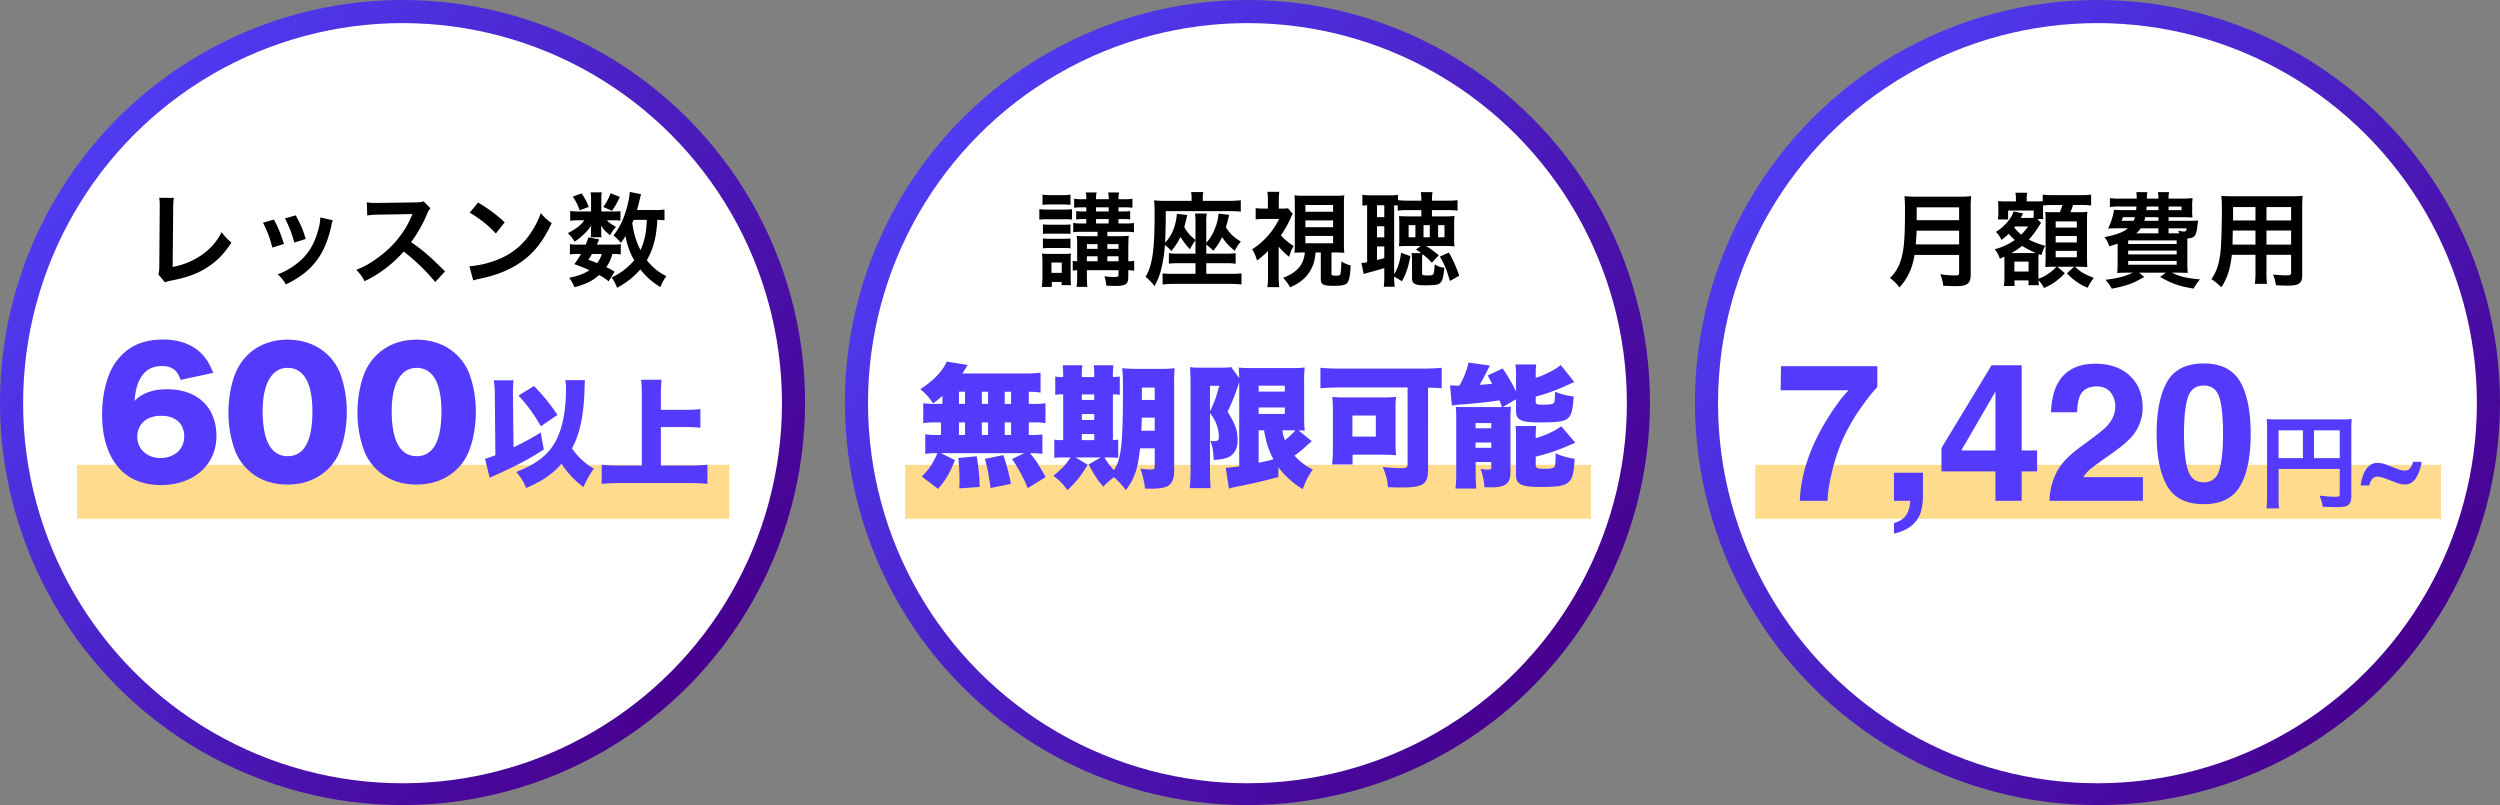
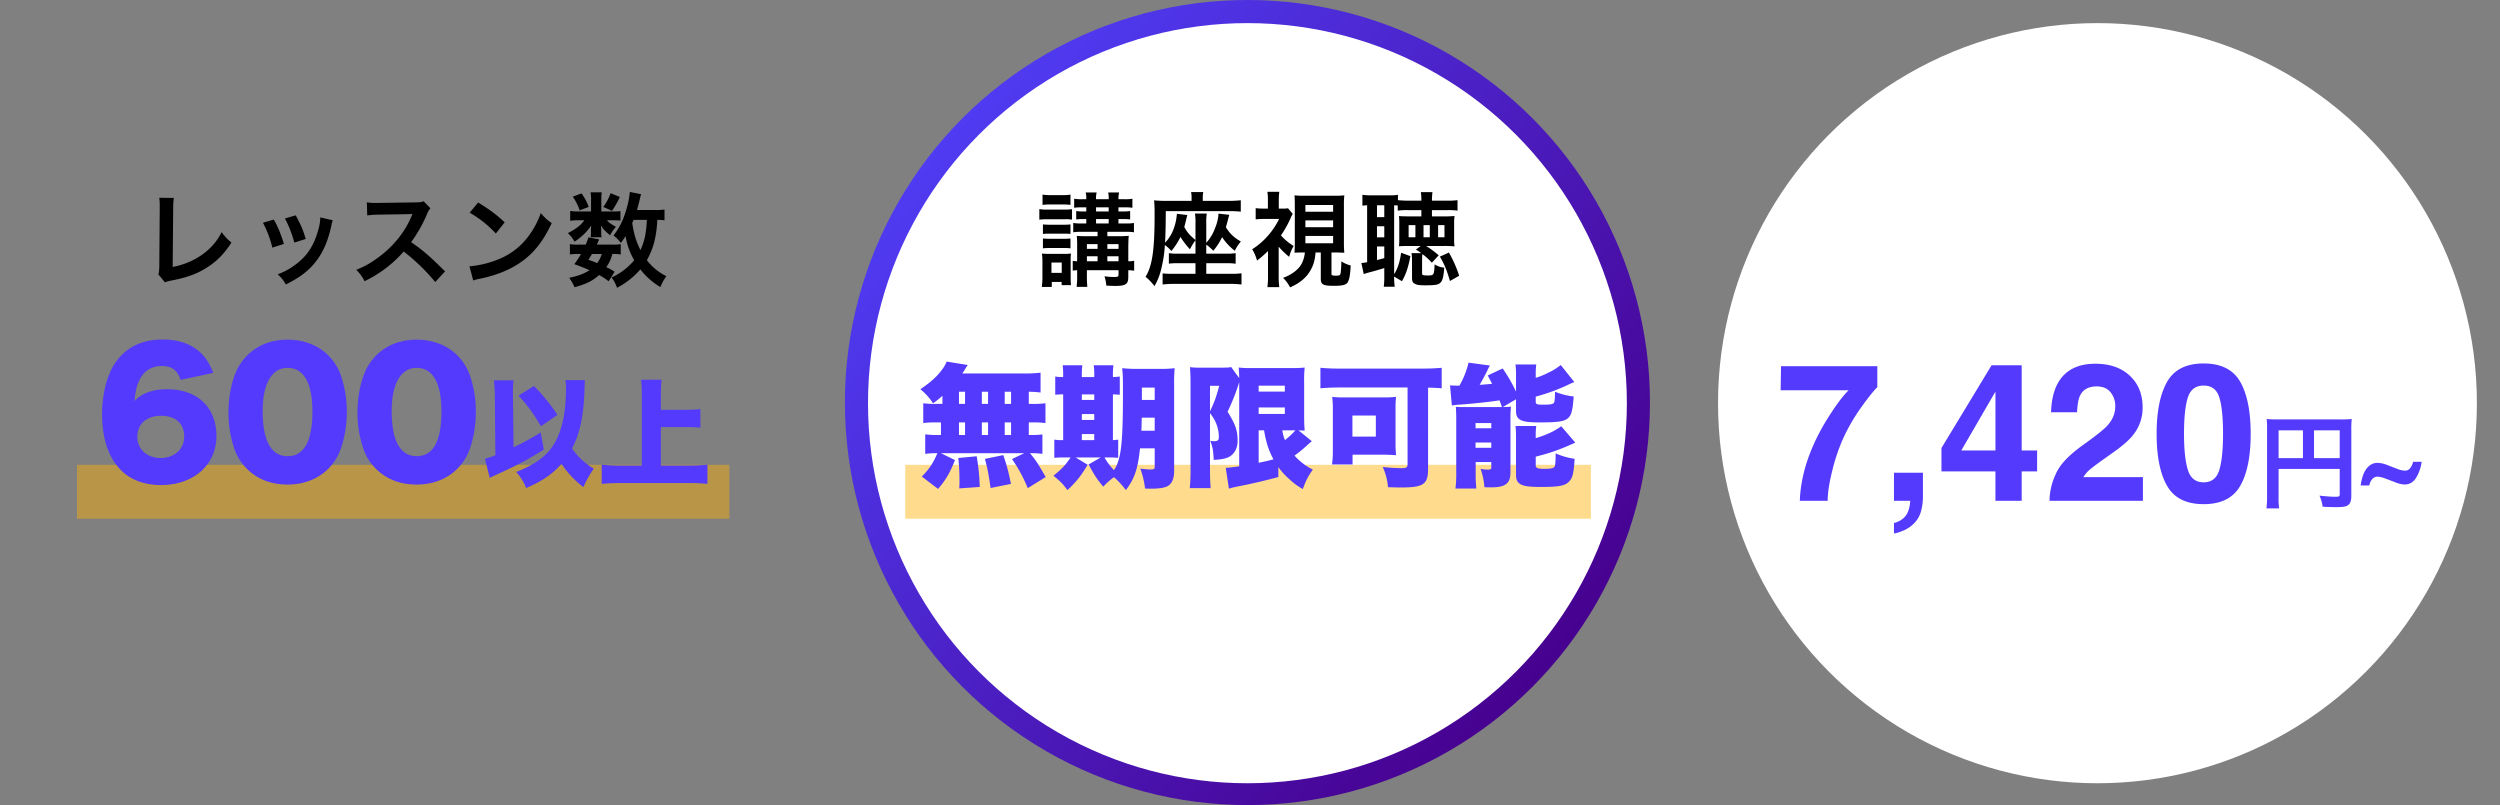
<svg xmlns="http://www.w3.org/2000/svg" width="1947" height="627" viewBox="0 0 1947 627">
  <rect x="0" y="0" width="1947" height="627" fill="#808080" stroke="none" />
  <defs>
    <linearGradient id="linear-gradient" x1="0.104" y1="0.197" x2="0.866" y2="0.858" gradientUnits="objectBoundingBox">
      <stop offset="0" stop-color="#4f3bf2" />
      <stop offset="1" stop-color="#47008e" />
    </linearGradient>
  </defs>
  <g id="グループ_18737" data-name="グループ 18737" transform="translate(-201 -207)">
    <g id="グループ_18735" data-name="グループ 18735" transform="translate(-143 -634)">
-       <circle id="楕円形_454" data-name="楕円形 454" cx="313.5" cy="313.5" r="313.5" transform="translate(1664 841)" fill="url(#linear-gradient)" />
      <ellipse id="楕円形_456" data-name="楕円形 456" cx="295.5" cy="296" rx="295.5" ry="296" transform="translate(1682 859)" fill="#fff" />
-       <rect id="長方形_4977" data-name="長方形 4977" width="534" height="42" transform="translate(1711 1203)" fill="#ffb100" opacity="0.448" />
-       <path id="パス_32908" data-name="パス 32908" d="M-108.24-18.48V-4.64c0,1.76-.56,2.16-2.96,2.16a80.89,80.89,0,0,1-11.76-.96,28.944,28.944,0,0,1,2.32,8.96c4.08.24,6.72.32,9.28.32,5.28,0,7.52-.4,9.28-1.6,2-1.28,2.88-3.6,2.88-7.6V-55.2a60.344,60.344,0,0,1,.4-9.04,72.108,72.108,0,0,1-9.28.4h-33.36a80.716,80.716,0,0,1-9.36-.4,112.738,112.738,0,0,1,.4,12.08c0,20.8-.8,30.16-3.2,37.6A30.289,30.289,0,0,1-162.16-.48a30.947,30.947,0,0,1,7.44,7.36,44.86,44.86,0,0,0,9.44-15.84,59.292,59.292,0,0,0,2.32-9.52ZM-142-26.64c.48-6.48.64-8.24.64-10.72h33.12v10.72Zm.72-18.88v-10h33.04v10Zm91.12-1.92a25.391,25.391,0,0,1-3.68.16h-6.4c.72-1.28.72-1.28,1.2-2.24l.64-1.28-7.44-1.52C-67.36-46.96-73.2-40.24-79.6-36.4a17.59,17.59,0,0,1,4.24,6.24,38.143,38.143,0,0,0,5.76-4.8,42.987,42.987,0,0,0,4.72,4.88,47.974,47.974,0,0,1-15.68,7.2,19.076,19.076,0,0,1,4,7.36c1.68-.72,2.16-.96,3.52-1.6.08,1.2.08,1.84.08,2.96V-1.68a64.064,64.064,0,0,1-.4,7.44h8.24V1.36h10.96V5.12h8c-.08-1.04-.16-2.24-.24-3.84a25.284,25.284,0,0,1,4.24,6A44.242,44.242,0,0,0-25.92-4.24l-5.84-5.04h13.12l-5.6,5.12A44.069,44.069,0,0,0-8.08,7.12,31.771,31.771,0,0,1-3.28-.56c-8-3.2-10.08-4.4-14.72-8.72h2.72c1.92,0,4.16.08,6.88.24-.16-2.88-.24-4.8-.24-8.24v-27.6c0-3.04.08-4.88.24-7.12a55.134,55.134,0,0,1-7.84.24h-5.28a59.211,59.211,0,0,0,2-5.6h5.68a61.95,61.95,0,0,1,8.4.4v-8.48a59.392,59.392,0,0,1-8.4.4H-34.72a55.791,55.791,0,0,1-8.4-.4v5.12c-1.2.08-2.64.16-5.92.16H-55.6v-1.6a21.17,21.17,0,0,1,.4-5.12h-9.2a23.376,23.376,0,0,1,.4,5.04v1.68h-7.52a51.385,51.385,0,0,1-6.4-.24c.16,2,.24,3.92.24,5.36v3.84A38.233,38.233,0,0,1-78-46.08h7.92v-6.96h19.92Zm2.88,1.04h4.64a36.318,36.318,0,0,1-.24-5.36v-5.2a69.532,69.532,0,0,1,8.16-.4h6.96c-.56,1.76-.88,2.8-2,5.6H-34.4a63.58,63.58,0,0,1-6.72-.16c.24,3.92.24,3.92.24,7.52v28c0,1.84-.08,5.44-.24,7.36q4.2-.24,6.24-.24h2.4a29.5,29.5,0,0,1-6.24,5.44A28.307,28.307,0,0,1-46.48.08V-13.6c0-3.04,0-3.04.16-5.52l2.32.72a26,26,0,0,1,2.8-7.2,61.608,61.608,0,0,1-12.72-4.8,67.819,67.819,0,0,0,8.24-11.2c.4-.56.48-.64.96-1.28l.32-.4Zm-7.2,5.76a53.466,53.466,0,0,1-5.36,6.4,32.1,32.1,0,0,1-5.44-5.52,3.488,3.488,0,0,0,.72-.88ZM-67.52-19.92a50.3,50.3,0,0,0,8.32-5.6A73.071,73.071,0,0,0-48.56-20c-.96.08-1.44.08-3.12.08Zm2.32,6.64h11.04v7.76H-65.2Zm32.16-31.28h16.48v4.8H-33.04Zm0,11.36h16.48v5.04H-33.04Zm0,11.6h16.48v4.96H-33.04ZM54.88-45.04v-2.8h10.8c2.88,0,5.28.08,7.84.24a37.331,37.331,0,0,1-.24-5.68v-3.2a41.032,41.032,0,0,1,.32-6.24,72.887,72.887,0,0,1-7.84.4H54.88a23.375,23.375,0,0,1,.4-5.04H46.56a22.069,22.069,0,0,1,.4,5.04H38a41.354,41.354,0,0,1,.32-5.04H29.76a30.764,30.764,0,0,1,.32,5.04H16.88a47.253,47.253,0,0,1-7.68-.4v6.96a45.472,45.472,0,0,1,7.68-.4H29.84c0,.88-.08.88-.24,2.8H19.12c-3.2,0-5.12-.08-6.72-.24A49.024,49.024,0,0,1,7.76-39.04c2.24-.08,4.96-.16,6.64-.16h8.88c-4.24,3.28-8.16,4.72-18.32,6.88a19.354,19.354,0,0,1,3.2,5.68L8.8-25.2c3.12-.96,4.24-1.28,6.4-2.08V-12.4c0,3.44-.16,6.56-.32,8,1.84-.16,5.04-.24,8.48-.24h3.76C20.8-1.68,15.36-.24,5.76.88a32.361,32.361,0,0,1,4.88,6.96c11.6-2.24,16.64-4.08,25.28-9.2l-4-3.28h20.8l-4.4,3.28C57.44,3.92,63.04,5.92,74.4,7.76A39.156,39.156,0,0,1,79.36.56c-9.68-.72-16.08-2.24-21.84-5.2h3.84c3.28,0,6.8.08,8.48.24a80.367,80.367,0,0,1-.32-8.48v-18.4c5.44-.32,6.72-1.84,7.68-8.56.48-4.08.48-4.08.72-5.44-1.84.16-3.28.24-6.8.24Zm6.8,9.76h-6.8V-39.2H68.96c-.24,2.16-.56,2.48-2.16,2.48a18.25,18.25,0,0,1-4.48-.72,8.978,8.978,0,0,1,.8,2.16Zm-14.72,0H29.6a18.017,18.017,0,0,0,3.6-3.92H46.96ZM28.72-47.84c-.4,1.2-.56,1.68-.96,2.8H18.32a18.542,18.542,0,0,0,.96-2.8Zm18.24,0v2.8H36c.32-1.2.4-1.6.72-2.8Zm0-8.32v2.8H37.6c.08-1.28.16-1.68.16-2.8Zm7.92,0H64.96v2.8H54.88ZM23.44-29.76H61.2v2.8H23.44Zm0,7.92H61.2v2.96H23.44Zm0,8.08H61.2v2.96H23.44Zm99.12-4.8v13.2a65.906,65.906,0,0,1-.48,9.44h9.44a70.25,70.25,0,0,1-.4-9.52V-18.56h19.2v14c0,1.68-.72,2-4,2-2.56,0-6.08-.24-10.08-.64a32.357,32.357,0,0,1,2.24,8.32c2.4.16,6.48.32,8.96.32,9.12,0,11.52-1.68,11.52-8.32V-55.44c0-4.32.08-6.32.32-9.04a88.965,88.965,0,0,1-9.2.32H105.2c-4.32,0-6.4-.08-9.2-.32a108.068,108.068,0,0,1,.4,11.6c0,9.44-.32,20.8-.72,27.52a80.946,80.946,0,0,1-1.6,12.24A36.586,36.586,0,0,1,88.24.4,48.128,48.128,0,0,1,96,6.72c4.64-7.12,7.04-14.64,8.16-25.28Zm0-7.92H104.72c0-1.6,0-2.16.08-5.92,0-1.12.08-2.72.08-5.04h17.68Zm8.56,0V-37.44h19.2v10.96Zm-8.56-18.8H105.04l.08-2.24v-8.24h17.44Zm8.56,0V-55.76h19.2v10.48Z" transform="translate(1978 1058)" />
      <path id="パス_32911" data-name="パス 32911" d="M-184.978-72.07a146.508,146.508,0,0,0-13.989,24.463,145.394,145.394,0,0,0-8.057,24.17Q-210.613-9.155-210.613,0h-21.68q.952-28.564,18.75-59.4,11.5-19.116,19.263-26.66h-52.954l.293-18.75h75v16.333Q-176.628-83.862-184.978-72.07Zm47.241,79.541a21.139,21.139,0,0,1-4.907,9.375,25.285,25.285,0,0,1-9.119,6.409q-5.237,2.161-7.214,2.161V17.358q6.3-1.758,9.265-5.859T-146.306,0h-12.671V-21.826h22.559v18.9A43.991,43.991,0,0,1-137.737,7.471ZM-47.5-39.185v16.333H-59.514V0H-79.949V-22.852H-121.99V-41.089l39.038-64.453h23.438v66.357Zm-59.033,0h26.587v-45.85ZM9.626-84.595Q5.891-89.062-1.067-89.062q-9.521,0-12.964,7.1-1.978,4.1-2.344,13.037H-36.663q.513-13.55,4.907-21.9,8.35-15.894,29.663-15.894,16.846,0,26.807,9.338t9.961,24.719a33.465,33.465,0,0,1-7.031,20.947Q23.03-45.63,12.483-38.159l-8.35,5.933Q-3.7-26.66-6.6-24.17a23.61,23.61,0,0,0-4.871,5.786H34.9V0H-37.834a49.9,49.9,0,0,1,4.907-20.874q4.468-10.62,21.094-22.485Q2.6-53.687,6.843-58.154q6.519-6.958,6.519-15.234A16.877,16.877,0,0,0,9.626-84.595ZM82.209,2.637q-20.288,0-28.455-14.209t-8.167-40.5q0-26.294,8.167-40.576t28.455-14.282q20.288,0,28.491,14.282,8.13,14.282,8.13,40.576t-8.167,40.5Q102.5,2.637,82.209,2.637ZM94.441-24.1Q97.3-33.765,97.3-52.075q0-19.189-2.893-28.418T82.209-89.722q-9.3,0-12.3,9.229t-3,28.418q0,18.311,3,28.015t12.3,9.7Q91.511-14.355,94.441-24.1Zm46.123-.7h47.6V-5.28c0,1.92-.48,2.16-3.6,2.16-2.88,0-6.88-.32-12.16-.88a30.782,30.782,0,0,1,2.48,8.64c3.12.16,7.52.32,10.64.32,4.32,0,6.88-.32,8.4-1.12,2.32-1.2,3.28-3.44,3.28-7.52V-54.96a78.726,78.726,0,0,1,.32-8.72,73.338,73.338,0,0,1-8.72.32h-48.64a85.945,85.945,0,0,1-8.88-.32A68.927,68.927,0,0,1,131.6-56V-3.68a75.992,75.992,0,0,1-.48,9.6h9.84a58.808,58.808,0,0,1-.4-9.28Zm18.96-8.4h-18.96V-54.88h18.96Zm8.64,0V-54.88h20V-33.2Zm70.848,9.723a4.879,4.879,0,0,0,4.1-2.012,13.175,13.175,0,0,0,2.227-4.863h6.641a31.747,31.747,0,0,1-4.316,12.461q-3.262,5.2-8.809,5.2a14.492,14.492,0,0,1-2.3-.2A24.361,24.361,0,0,1,231-14.57l-8.164-3.086a19.4,19.4,0,0,0-2.773-.781,12.919,12.919,0,0,0-2.422-.352,5.455,5.455,0,0,0-3.945,1.7,10.086,10.086,0,0,0-2.461,5.176H204.48a39.848,39.848,0,0,1,1.895-8.008A18.357,18.357,0,0,1,209.4-25.43a11.528,11.528,0,0,1,3.945-3.184,10.048,10.048,0,0,1,4.18-.918,16.954,16.954,0,0,1,2.461.234,23.133,23.133,0,0,1,4.492,1.172l9.1,3.516a15.787,15.787,0,0,0,3.105.879A15.013,15.013,0,0,0,239.011-23.477Z" transform="translate(1978 1231)" fill="#533afc" />
    </g>
    <g id="グループ_18733" data-name="グループ 18733" transform="translate(-36 -634)">
-       <circle id="楕円形_450" data-name="楕円形 450" cx="313.5" cy="313.5" r="313.5" transform="translate(237 841)" fill="url(#linear-gradient)" />
-       <ellipse id="楕円形_451" data-name="楕円形 451" cx="295.5" cy="296" rx="295.5" ry="296" transform="translate(255 859)" fill="#fff" />
-     </g>
+       </g>
    <g id="グループ_18736" data-name="グループ 18736" transform="translate(-44)">
      <g id="グループ_18734" data-name="グループ 18734" transform="translate(-36 -634)">
        <circle id="楕円形_452" data-name="楕円形 452" cx="313.5" cy="313.5" r="313.5" transform="translate(939 841)" fill="url(#linear-gradient)" />
        <ellipse id="楕円形_455" data-name="楕円形 455" cx="295.5" cy="296" rx="295.5" ry="296" transform="translate(957 859)" fill="#fff" />
      </g>
      <rect id="長方形_4978" data-name="長方形 4978" width="534" height="42" transform="translate(950 569)" fill="#ffb100" opacity="0.448" />
      <path id="パス_32910" data-name="パス 32910" d="M-117.2-36.48v3.44h-8.64c-3.76,0-5.44-.08-7.6-.24a60.281,60.281,0,0,1,.32,7.36v12.4a26.571,26.571,0,0,1-3.44-.32v7.6a26.571,26.571,0,0,1,3.44-.32v3.12a78.077,78.077,0,0,1-.4,9.84h8.32a97.305,97.305,0,0,1-.32-9.84V-6.56h24.64v3.44c0,1.6-.56,1.84-3.68,1.84a56.061,56.061,0,0,1-7.28-.56,31.455,31.455,0,0,1,1.44,7.28c4.08.16,5.2.24,6.48.24,8.72,0,10.64-1.28,10.64-7.2V-6.56a32.142,32.142,0,0,1,4.56.4v-7.76a19.326,19.326,0,0,1-4.56.4v-12c.16-6.08.16-6.08.4-7.84-1.84.16-4.32.32-7.44.32h-9.28v-3.44h14.24a34.612,34.612,0,0,1,6.48.4v-7.28a32.16,32.16,0,0,1-6.4.4h-5.68V-46.4h3.52a37.085,37.085,0,0,1,5.6.32v-6.56a34.651,34.651,0,0,1-5.52.32h-3.6v-3.2h5.04a42.032,42.032,0,0,1,5.84.32v-7.04a28.843,28.843,0,0,1-5.84.4h-5.04a18.985,18.985,0,0,1,.56-5.28h-8.56a19.528,19.528,0,0,1,.4,5.28h-9.84a17.135,17.135,0,0,1,.48-5.28h-8.56a17.447,17.447,0,0,1,.48,5.28h-3.28a32.933,32.933,0,0,1-6.16-.4v7.04a41.785,41.785,0,0,1,5.92-.32H-126v3.2h-2.16a35.585,35.585,0,0,1-5.68-.32v6.56a36.884,36.884,0,0,1,5.68-.32H-126v3.44h-3.6a37.741,37.741,0,0,1-6.56-.4v7.28a37.742,37.742,0,0,1,6.56-.4Zm0,22.96h-8.32v-3.92h8.32Zm7.6,0v-3.92h8.72v3.92Zm-7.6-9.68h-8.32v-3.68h8.32Zm7.6,0v-3.68h8.72v3.68Zm-8.8-19.76V-46.4h9.84v3.44Zm0-9.36v-3.2h9.84v3.2Zm-41.68-5.12a50.436,50.436,0,0,1,6.56-.32h8.64a51.229,51.229,0,0,1,6.56.32v-8a36.64,36.64,0,0,1-6.56.4h-8.64a36.64,36.64,0,0,1-6.56-.4Zm-2.48,11.52a45.259,45.259,0,0,1,6.24-.32h13.28a28.619,28.619,0,0,1,5.92.32v-8.16a41.031,41.031,0,0,1-6.24.32h-12.96a33.868,33.868,0,0,1-6.24-.4Zm2.8,11.12a41.976,41.976,0,0,1,5.12-.24h11.36a43.715,43.715,0,0,1,4.96.24v-7.44a36.561,36.561,0,0,1-4.96.24h-11.36a41.082,41.082,0,0,1-5.12-.24Zm0,11.2a42.333,42.333,0,0,1,5.04-.24h11.28a37.7,37.7,0,0,1,5.12.24v-7.68a37.38,37.38,0,0,1-4.96.24h-11.36a41.081,41.081,0,0,1-5.12-.24Zm6.88,30.08V2.56h7.68V5.04h7.28a52.331,52.331,0,0,1-.24-5.6V-13.52a39.8,39.8,0,0,1,.24-6.08,26.173,26.173,0,0,1-5.04.32h-11.92c-2.48,0-3.52-.08-5.68-.24a41.253,41.253,0,0,1,.4,6.56v11.6a58.07,58.07,0,0,1-.48,7.84Zm-.24-19.04h8v8.08h-8Zm112.16-6.88H-54.4a40.2,40.2,0,0,1-7.28-.4v8.16A51.837,51.837,0,0,1-54.4-12h13.44v8.24H-58.72a60.814,60.814,0,0,1-7.84-.32V4.56a86.084,86.084,0,0,1,9.36-.48h42.72a80.959,80.959,0,0,1,9.36.48V-4.16a51.387,51.387,0,0,1-7.84.4h-19.6V-12h15.44a42.269,42.269,0,0,1,7.44.4v-8.24a45.156,45.156,0,0,1-7.44.4H-32.56v-7.04a33.914,33.914,0,0,1,5.44,4.8,48,48,0,0,0,6.88-10.64,44.282,44.282,0,0,0,9.92,10.64,30.3,30.3,0,0,1,4.72-7.2C-11.2-32.24-14-34.8-17.28-40c.48-1.68.72-2.56,1.12-4,1.04-4,1.04-4,1.52-5.68l-8.4-.96a32.741,32.741,0,0,1-2.48,10.8,34.359,34.359,0,0,1-7.04,11.92V-42.8a43.551,43.551,0,0,1,.4-7.92h-9.2a45.25,45.25,0,0,1,.4,7.92v12.72c-4.72-3.92-6.48-6-8.72-10.16.56-1.92,1.2-4.56,2.32-9.28l-8.08-.96A42.806,42.806,0,0,1-58.08-38.4,31.108,31.108,0,0,1-64.64-28c.4-7.76.48-13.28.56-24.56h50a75.3,75.3,0,0,1,8.4.4v-8.88a81.933,81.933,0,0,1-9.52.48H-35.28v-2.16a20.353,20.353,0,0,1,.4-4.72H-44.4a20.163,20.163,0,0,1,.4,4.56v2.32H-63.6a95.315,95.315,0,0,1-9.6-.4c.24,2.32.32,4.08.4,7.52v4.16c0,27.12-1.84,39.44-7.04,47.84a42.425,42.425,0,0,1,6.96,7.28A49.551,49.551,0,0,0-67.36-8.72,97.553,97.553,0,0,0-64.8-26.16a27.38,27.38,0,0,1,5.04,4.64,52.431,52.431,0,0,0,7.12-10.96,59.162,59.162,0,0,0,7.36,9.6,49.268,49.268,0,0,1,4.32-7.04Zm85.2-.96a23.744,23.744,0,0,1-2.88,9.44C38.8-6.72,33.6-2.88,27.28-.64A32.036,32.036,0,0,1,32.72,6.8c7.68-3.36,12.72-7.6,16-13.44,2.32-4.16,3.36-7.84,3.84-13.76h4.08V.24c0,4.4,1.84,5.36,10.32,5.36,6.16,0,8.96-.64,10.32-2.32,1.52-1.92,2.24-5.76,2.64-13.52a25.127,25.127,0,0,1-7.28-3.2,77.314,77.314,0,0,1-.56,9.2c-.4,1.68-.88,1.92-3.68,1.92s-3.44-.24-3.44-1.28V-20.4h2.4c2,0,5.68.16,7.6.24a78.9,78.9,0,0,1-.32-8.08V-56.8a68.641,68.641,0,0,1,.32-8.08,57.177,57.177,0,0,1-7.68.32H43.92a56.281,56.281,0,0,1-7.76-.32c.16,2.32.24,3.92.24,8.08v28.56c0,2.88-.08,5.76-.24,8.08,2.56-.16,4.64-.24,7.6-.24Zm.4-36.96h21.6v5.28H44.64Zm0,12h21.6v5.28H44.64Zm0,12.08h21.6v5.76H44.64Zm-20.8,8.4A64.576,64.576,0,0,0,32-16.96a32.1,32.1,0,0,1,3.52-8.48,41.856,41.856,0,0,1-9.92-8.24,84.979,84.979,0,0,0,7.36-13.04A18.967,18.967,0,0,1,34.8-50.4l-3.68-4.4a22.47,22.47,0,0,1-4.08.24H23.92v-6.8a48.132,48.132,0,0,1,.4-6.24H15.04a40.486,40.486,0,0,1,.4,6.16v6.88H12a46.542,46.542,0,0,1-6.08-.32v8.72a60.029,60.029,0,0,1,6.56-.32H24.16A57.286,57.286,0,0,1,15.2-33.12a55.5,55.5,0,0,1-12,10.24,32.113,32.113,0,0,1,3.76,8.8,76.2,76.2,0,0,0,8.56-7.44V-2.08a57.791,57.791,0,0,1-.48,8.72h9.28a59.044,59.044,0,0,1-.48-8.72Zm128.8-.56a81.6,81.6,0,0,1,8.16.32,31.277,31.277,0,0,1-.32-5.36v-12.8a36.626,36.626,0,0,1,.32-5.52,67.112,67.112,0,0,1-7.68.32H143.2v-4.88h11.92a52.437,52.437,0,0,1,8,.4v-8.16a55.2,55.2,0,0,1-7.92.4h-12a51.869,51.869,0,0,1,.4-6.64h-9.04a41.124,41.124,0,0,1,.4,6.64h-9.92a76.947,76.947,0,0,1-8.32-.4v-4.16a36.814,36.814,0,0,1-6.88.4H95.76a44.573,44.573,0,0,1-6.72-.4v8.48a35.055,35.055,0,0,1,3.68-.32V-12.8a31.752,31.752,0,0,1-4.48.64l1.84,8.64c1.52-.56,1.68-.64,2.8-.96,5.36-1.36,9.12-2.48,13.2-3.76v6a62.365,62.365,0,0,1-.4,8.56h8.56a47.37,47.37,0,0,1-.48-7.92L119.84,2c3.12-5.44,5.04-11.12,6.56-19.52l-7.2-2.64c-1.04,7.36-2.72,12.4-5.44,16.72V-57.12c1.04.08,1.44.08,2.8.16v4a49.231,49.231,0,0,1,8.08-.4h10.32v4.88h-9.52c-3.36,0-5.68-.08-7.92-.24a50.554,50.554,0,0,1,.24,5.36V-30.4a48.382,48.382,0,0,1-.24,5.2c2.16-.16,4.64-.24,7.52-.24h9.44l-3.76,2.8a45.552,45.552,0,0,1,4.16,2.8h-7.6a35.075,35.075,0,0,1,.4,6.16V-.8c0,2.88.56,4.08,2.32,4.88,1.68.88,3.52,1.12,8.08,1.12,6.96,0,9.52-.32,11.12-1.52,2.16-1.6,2.96-4.4,3.6-12.24a15.875,15.875,0,0,1-7.52-2.56c-.4,8.4-.56,8.64-5.2,8.64-4,0-4.56-.24-4.56-1.68V-14a43.835,43.835,0,0,1,.24-5.12,50.529,50.529,0,0,1,7.36,6.72l5.36-5.76a77.241,77.241,0,0,0-9.84-7.28ZM100.4-57.12h5.68v9.2H100.4Zm0,16.32h5.68v8.64H100.4Zm0,15.76h5.68V-16c-2.32.72-3.2.88-5.68,1.52Zm24.64-16.64h5.28v9.44h-5.28Zm11.6,0h4.88v9.44h-4.88Zm11.36,0h4.96v9.44H148Zm1.36,24.56c3.28,5.28,5.44,10.48,7.84,18.96l7.2-4.08a92.959,92.959,0,0,0-8-18.08Z" transform="translate(1217 424)" />
      <path id="パス_32912" data-name="パス 32912" d="M-238.033-56.444h-4.738a66.015,66.015,0,0,1-10.2-.515v15.45a68.5,68.5,0,0,1,10.2-.515h3.6v9.785h-2.06a64.4,64.4,0,0,1-10.2-.515V-17.51a49.729,49.729,0,0,1,8.652-.515h.824C-245.449-9.991-248.333-5.665-254.1.1l12.669,9.682c6.18-7.21,8.961-12.051,13.184-22.454l-10.918-5.356h64.787l-9.476,4.532A114.863,114.863,0,0,1-171.6,9.167L-157.59.515c-6.592-11.433-7.725-13.081-12.257-18.54a56.516,56.516,0,0,1,9.682.515V-32.651a69.882,69.882,0,0,1-9.785.412h-.824v-9.785h2.781a66.833,66.833,0,0,1,10.2.515v-15.45a66.015,66.015,0,0,1-10.2.515h-2.781V-65.92a80.3,80.3,0,0,1,9.167.618v-15.45a105.785,105.785,0,0,1-13.184.618h-47.792c.927-1.339,1.854-2.678,2.472-3.811a15.921,15.921,0,0,1,1.854-2.781l-16.48-2.678a23.924,23.924,0,0,1-2.369,4.532c-4.017,6.077-9.373,11.124-18.128,17a44.5,44.5,0,0,1,9.888,11.021,92.873,92.873,0,0,0,7.313-5.871Zm12.875-9.476h4.738v9.476h-4.738Zm17.819,0h4.841v9.476h-4.841Zm-17.819,23.9h4.738v9.785h-4.738Zm17.819,0h4.841v9.785h-4.841Zm17.819,9.785v-9.785h4.944v9.785Zm0-24.2V-65.92h4.944v9.476Zm4.841,62.315a149,149,0,0,0-5.974-22.454L-204.97-13.6c2.06,7.313,2.987,12.566,4.429,22.66ZM-208.987,8.24a160.533,160.533,0,0,0-2.369-23.9l-14.317,1.339a169.31,169.31,0,0,1,.927,18.128c0,1.957,0,2.781-.206,5.562ZM-72.718-21.836v14.42c0,1.751-.618,2.06-3.708,2.06a70.97,70.97,0,0,1-7.519-.721A67.129,67.129,0,0,1-80.237,9.476c2.06.1,3.6.1,4.635.1,6.8,0,10.815-.721,13.287-2.163,3.193-2.06,4.738-5.871,4.738-11.845V-71.585a117.609,117.609,0,0,1,.412-12.669,89.386,89.386,0,0,1-12.36.515H-85.181a110.543,110.543,0,0,1-12.875-.515c.515,4.532.618,7.931.618,17,0,42.23-1.339,53.766-7,62.418a51.67,51.67,0,0,1-7.416-9.888h2.884a64.932,64.932,0,0,1,7.828.309V-28.634a36.9,36.9,0,0,1-4.12.412V-63.86a53.542,53.542,0,0,1,5.356.309V-77.765a51.9,51.9,0,0,1-5.356.412V-78.9a51.087,51.087,0,0,1,.412-7.622H-120.2a51.085,51.085,0,0,1,.412,7.622v1.545h-9.682V-78.9a52.879,52.879,0,0,1,.412-7.622h-15.347a52.876,52.876,0,0,1,.412,7.622v1.545a31.44,31.44,0,0,1-6.18-.412v14.214a43.613,43.613,0,0,1,6.18-.309v35.638a35.914,35.914,0,0,1-6.9-.412V-14.42a62.029,62.029,0,0,1,7.622-.309h5.047c-3.914,5.871-7.107,9.27-13.39,14.214,5.768,4.738,7.21,6.18,10.918,11.227,7.21-6.8,10.4-10.815,15.759-19.776l-9.373-5.665h19.57l-9.476,5.459c4.841,8.858,6.386,11.227,11.433,17.3A57.262,57.262,0,0,1-104.442.618a62.381,62.381,0,0,1,9.27,10.094c6.8-9.064,9.373-16.583,11.021-32.548Zm0-23.9v10.2h-10.4c.206-3.708.206-5.15.309-10.2Zm0-13.8h-9.991v-9.579h9.991Zm-56.753,31.312V-32.96h9.682v4.738Zm0-15.759v-4.532h9.682v4.532Zm0-15.553V-63.86h9.682v4.326ZM-6.9-7.828c-6.18.824-8.446,1.133-10.506,1.133l2.472,16.274C-13.184,8.961-10.609,8.343-3.708,7,3.605,5.562,15.656,2.678,23.587.515V-7.21a54.671,54.671,0,0,0,8.549,9.373A49.6,49.6,0,0,0,42.642,9.888c2.472-6.9,4.429-10.609,7.828-15.141A47.209,47.209,0,0,1,36.153-16.171a104.633,104.633,0,0,0,8.24-6.592c4.429-4.017,4.738-4.223,5.253-4.635l-10.4-8.446c2.369.1,2.369.1,4.841.206-.309-4.12-.412-6.18-.412-11.536V-73.233a90.6,90.6,0,0,1,.412-11.536,71.856,71.856,0,0,1-9.27.412H2.369a72,72,0,0,1-9.682-.412c.309,4.12.309,4.12.412,8.24l-6.283-8.652c-1.442.412-3.09.515-7.828.515H-37.08a52.643,52.643,0,0,1-8.137-.412c.309,5.047.412,8.858.412,11.33V-4.841a127.678,127.678,0,0,1-.618,14.008h16.274c-.309-4.532-.515-8.961-.515-14.008V-49.234a32.322,32.322,0,0,1,3.4,5.047,27.927,27.927,0,0,1,3.5,13.39c0,2.678-.824,3.4-3.914,3.4a15.209,15.209,0,0,1-2.781-.309c1.854,4.738,2.369,7.416,2.678,14.832,4.944-.1,8.755-.824,11.536-2.06,4.429-2.163,7.107-6.9,7.107-12.669,0-8.034-1.648-12.875-7.828-22.763A166.507,166.507,0,0,0-7.416-71.688c.1-.412.206-.618.206-.721a4.674,4.674,0,0,1,.309-.824ZM8.24-35.844h4.223c1.545,9.476,3.605,15.759,7.313,22.557-3.708,1.03-7.313,1.854-11.536,2.678Zm28.634,0a67.444,67.444,0,0,1-8.137,7.622,31.084,31.084,0,0,1-2.06-7.622ZM-29.664-70.555h7.21c-2.472,9.167-3.811,12.875-7.21,19.879Zm37.9-.1H28.634v4.635H8.24Zm0,16.995H28.634v5.047H8.24ZM124.218-69.216V-9.785c0,2.781-.824,3.4-4.738,3.4a143.811,143.811,0,0,1-14.626-.927,46.662,46.662,0,0,1,4.12,15.759c4.635.1,6.8.206,9.888.206,17.819,0,21.321-2.369,21.321-14.626V-69.113c4.326.1,6.8.206,10.609.515V-84.563c-4.738.412-9.167.618-14.42.618H70.555c-5.562,0-9.682-.206-14.214-.618V-68.6c5.15-.412,9.476-.618,14.42-.618Zm-9.373,16.274a69.573,69.573,0,0,1,.412-8.961,91.959,91.959,0,0,1-9.991.412H75.087a79.493,79.493,0,0,1-9.579-.412,73.326,73.326,0,0,1,.515,9.991v32.445A87.282,87.282,0,0,1,65.4-9.27H81.37v-7.622h24.308c2.369,0,6.9.206,9.579.412a88.3,88.3,0,0,1-.412-8.961ZM81.267-47.38H99.5V-31H81.267ZM168.4-53.972a60.123,60.123,0,0,1-6.592-.206c.206,3.09.309,5.871.309,9.373V-2.678A85.179,85.179,0,0,1,161.5,9.476h16.274a108.022,108.022,0,0,1-.515-12.154v-8.446h12.154v4.635c0,.824-.927,1.236-2.575,1.236a30.632,30.632,0,0,1-5.768-.618,54.453,54.453,0,0,1,2.987,14.317c2.472.1,4.532.1,5.871.1,6.283,0,10.2-1.236,12.36-3.811,1.442-1.854,2.06-4.223,2.06-8.446V-44.5a82.206,82.206,0,0,1,.412-9.785c-2.163.206-3.3.206-6.386.309l10.3-6.077v9.167c0,4.326,1.545,6.489,5.459,7.725,2.884.824,6.18,1.133,13.287,1.133,13.6,0,18.54-.721,21.527-3.09,2.884-2.472,3.811-5.871,4.635-17.1a53.846,53.846,0,0,1-14.523-3.708c-.1,5.768-.309,8.034-.927,8.755-1.03,1.03-3.09,1.339-8.343,1.339-5.047,0-5.768-.309-5.768-2.472v-3.811a148.027,148.027,0,0,0,25.75-9.476c1.751-.824,2.472-1.133,4.326-1.854L243.492-86.726a42.275,42.275,0,0,1-9.682,5.974,54.471,54.471,0,0,1-9.785,4.017V-79.31a51.5,51.5,0,0,1,.412-7.828H208.266a66.359,66.359,0,0,1,.412,8.652v12.463a122.272,122.272,0,0,0-10.4-18.025l-11.639,5.459c1.957,3.708,2.575,4.841,3.4,6.489-3.811.412-5.665.515-9.682.824,2.884-5.047,4.841-8.755,6.077-11.33a24.262,24.262,0,0,1,1.957-3.708L171.7-88.58a65.359,65.359,0,0,1-7.107,17.922h-1.957c-1.442,0-3.6-.1-5.356-.206l1.442,15.656a55.187,55.187,0,0,1,6.8-.721c10.918-.824,22.66-2.06,30.282-3.3.618,1.648.824,2.163,1.957,5.253H168.4Zm8.755,12.463h12.257v4.017H177.16Zm0,15.141h12.257v4.12H177.16Zm46.865-4.738a53.5,53.5,0,0,1,.412-8.137H208.266a70.328,70.328,0,0,1,.412,9.064V-1.133c0,3.708.927,5.665,3.4,7.21,2.678,1.545,6.8,2.163,15.965,2.163,13.6,0,18.334-.824,21.424-3.708,3.193-2.884,4.12-6.18,4.841-18.231a53.464,53.464,0,0,1-14.729-4.223c-.1,6.8-.309,9.373-.927,10.4-.824,1.236-2.884,1.648-7.725,1.648-5.459,0-6.9-.618-6.9-2.781v-6.7c11.33-2.884,17.922-5.15,30.8-10.918L243.9-39.037c-5.562,4.017-11.639,6.8-19.879,9.27Z" transform="translate(1217 578)" fill="#533afc" />
    </g>
    <rect id="長方形_4979" data-name="長方形 4979" width="508" height="42" transform="translate(261 569)" fill="#ffb100" opacity="0.448" />
    <path id="パス_32909" data-name="パス 32909" d="M-190-62.96c.4,2.64.4,2.64.4,8.24l-.32,43.2c0,4.64-.16,6.08-.72,8.24l5.12,6.16a22.921,22.921,0,0,1,4.8-1.36c12.96-2.48,21.12-5.6,29.12-10.96,7.2-4.8,12.32-10.16,17.84-18.64a37.579,37.579,0,0,1-7.6-8.16,47.276,47.276,0,0,1-16.32,18.32,57.539,57.539,0,0,1-21.84,8.8l.4-45.68a61.909,61.909,0,0,1,.48-8.08Zm80.8,19.44a80.036,80.036,0,0,1,7.28,19.36l9.04-2.88C-95.76-36-97.36-39.84-100.72-46Zm17.12-3.36a87.97,87.97,0,0,1,7.28,18.8l8.88-2.8c-2-6.96-3.52-10.48-7.76-18.4Zm27.52-.8A35.486,35.486,0,0,1-66-38.48c-3.44,12.8-8.8,20.96-18.16,27.76a51.893,51.893,0,0,1-13.6,7.36,29.058,29.058,0,0,1,6.4,7.92c11.84-6,18.48-11.2,24.4-19.28,5.12-6.96,8.72-15.76,11.04-26.64a16.837,16.837,0,0,1,1.12-4.08Zm97.2,42c-9.68-9.36-9.68-9.36-11.68-11.12A124,124,0,0,0,6.16-28.4,105.95,105.95,0,0,0,18.64-50.48,15.386,15.386,0,0,1,21.2-54.8l-5.28-5.44c-2,.72-2.64.8-7.12.88l-28.16.4h-1.92a35.01,35.01,0,0,1-7.04-.48L-28-49.2a63.047,63.047,0,0,1,8.72-.64c25.2-.4,25.2-.4,26.48-.48l-.88,2.08C1.12-35.76-8.48-24.16-20.56-15.68a66.048,66.048,0,0,1-16,8.8A32.092,32.092,0,0,1-30.08,2,95.07,95.07,0,0,0,.4-21.12,153.787,153.787,0,0,1,24.96,2.64ZM51.76-51.36a83.992,83.992,0,0,1,20.4,16.24l6.88-8.72c-6.16-5.84-11.12-9.52-20.64-15.44Zm2.8,52.8A28.32,28.32,0,0,1,59.84.08c12.4-2.64,22.32-6.56,30.48-12,10.96-7.28,18.56-16.72,25.36-31.36a34.5,34.5,0,0,1-8.48-7.84,66.8,66.8,0,0,1-8.16,16,53.449,53.449,0,0,1-23.76,19.6A76.229,76.229,0,0,1,51.6-9.6ZM203.52-53.84a43.324,43.324,0,0,1-7.52.4H182.08c.88-3.12,1.6-5.84,2.08-7.92.64-2.72.8-3.44,1.12-4.4l-8.8-1.76a57.986,57.986,0,0,1-1.92,10.88c-2.48,9.68-5.84,16.8-10.8,23.04a28.074,28.074,0,0,1,5.76,5.76c1.68-2.24,2.24-3.04,3.68-5.28a54.605,54.605,0,0,0,6.72,18.8,49.661,49.661,0,0,1-11.36,10,48.879,48.879,0,0,1-6.32,3.44c2,2.56,2.72,3.84,4.32,8A62.057,62.057,0,0,0,184.72-7.2a54.78,54.78,0,0,0,15.6,13.76,36.684,36.684,0,0,1,4.64-8.48,42.529,42.529,0,0,1-15.2-12.48c5.04-8.72,7.52-18.08,8.16-31.36a40.873,40.873,0,0,1,5.6.32Zm-13.76,8.08c-.4,10-1.84,16.8-4.96,23.52-3.44-6.8-5.12-12.48-6.4-21.04.4-1.04.4-1.04,1.04-2.48ZM164.64-5.36a41.4,41.4,0,0,0-6.48-3.6c2.48-3.52,3.2-5.2,4.8-10.24a31.605,31.605,0,0,1,6.48.4v-8.08a28.288,28.288,0,0,1-5.92.4H150.88c.64-1.52.96-2.08,1.68-4.08l-8.32-1.6a57.9,57.9,0,0,1-2.08,5.68h-6a33.247,33.247,0,0,1-6.32-.4v8.08a34.286,34.286,0,0,1,6.32-.4h2.32a66.9,66.9,0,0,1-5.2,7.92c5.68,2.08,7.84,2.96,11.84,4.72-4.4,2.8-8.64,4.4-15.84,5.92a34.942,34.942,0,0,1,4.16,7.36c9.36-2.64,14.08-4.96,19.12-9.52A42.627,42.627,0,0,1,160,2.08Zm-10-13.84a20.634,20.634,0,0,1-3.6,7.12c-2.4-1.04-3.44-1.44-6.8-2.64,1.44-2.16,1.68-2.56,2.8-4.48Zm-.32-33.12v-9.6a31.433,31.433,0,0,1,.32-5.28h-8.72a25.567,25.567,0,0,1,.4,5.44v9.44H136.8a38.07,38.07,0,0,1-6.72-.4v7.68a37.626,37.626,0,0,1,6.64-.4h4.32c-2.64,3.84-6.4,6.72-12.8,10a27.209,27.209,0,0,1,5.2,6.64,45.438,45.438,0,0,0,13.04-12.56c-.16,1.44-.24,2.72-.24,3.44v3.04a14.73,14.73,0,0,1-.24,2.64h8.56a12,12,0,0,1-.32-2.96v-2.88c0-.64-.08-1.6-.24-3.28,2,3.04,3.12,4.24,7.12,7.6,2.16-3.76,2.48-4.24,4.64-6.56-3.92-2.16-5.6-3.36-7.04-5.12h5.36a38.516,38.516,0,0,1,5.12.24v-7.36a36.893,36.893,0,0,1-5.12.24ZM132.08-63.84a41.49,41.49,0,0,1,5.36,10.64l7.04-2.64a39.9,39.9,0,0,0-5.6-10.56Zm29.44-2.72a39.55,39.55,0,0,1-5.68,10.72l6.8,3.04a68.889,68.889,0,0,0,6.08-10.8Z" transform="translate(515 424)" />
    <path id="パス_32913" data-name="パス 32913" d="M-147.915-80.6c-2.73-6.76-4.94-10.53-8.71-14.56-7.02-7.41-17.68-11.44-30.42-11.44-16.25,0-28.21,5.72-36.66,17.42-6.76,9.36-10.79,24.57-10.79,40.95,0,17.68,4.55,32.24,13.26,41.86,7.54,8.58,18.98,13.13,32.5,13.13,25.61,0,43.29-15.73,43.29-38.22,0-22.36-14.82-36.4-38.35-36.4-6.76,0-12.35,1.04-17.29,3.38a23.45,23.45,0,0,0-8.19,5.85c.78-7.8,1.69-11.7,3.77-16.12,3.51-7.41,9.49-11.18,17.42-11.18s12.35,3.25,14.69,10.79Zm-40.56,33.41c11.18,0,17.94,6.11,17.94,16.12,0,9.88-7.67,16.77-18.46,16.77-10.4,0-18.07-6.89-18.07-16.51C-207.065-40.82-199.785-47.19-188.475-47.19Zm98.41,53.56c16.51,0,30.16-7.28,37.96-20.28,4.94-8.19,8.19-22.49,8.19-36.14a86.471,86.471,0,0,0-5.07-29.9,40.938,40.938,0,0,0-9.49-14.43c-7.93-7.8-18.98-12.09-31.59-12.09-16.38,0-29.9,7.28-37.83,20.54-4.94,8.19-8.19,22.36-8.19,36.01a86.263,86.263,0,0,0,5.07,29.77,40.938,40.938,0,0,0,9.49,14.43C-113.595,2.21-102.8,6.37-90.065,6.37Zm0-90.87c12.61,0,19.37,11.7,19.37,33.93,0,23.14-6.5,34.84-19.24,34.84-12.87,0-19.5-11.96-19.5-35.23C-109.435-72.15-102.285-84.5-90.065-84.5ZM10.425,6.37c16.51,0,30.16-7.28,37.96-20.28,4.94-8.19,8.19-22.49,8.19-36.14a86.471,86.471,0,0,0-5.07-29.9,40.938,40.938,0,0,0-9.49-14.43c-7.93-7.8-18.98-12.09-31.59-12.09-16.38,0-29.9,7.28-37.83,20.54-4.94,8.19-8.19,22.36-8.19,36.01a86.262,86.262,0,0,0,5.07,29.77,40.938,40.938,0,0,0,9.49,14.43C-13.105,2.21-2.315,6.37,10.425,6.37Zm0-90.87c12.61,0,19.37,11.7,19.37,33.93,0,23.14-6.5,34.84-19.24,34.84-12.87,0-19.5-11.96-19.5-35.23C-8.945-72.15-1.8-84.5,10.425-84.5Zm115.83,9.53a29.761,29.761,0,0,1,.54,6.66c0,16.65-2.61,30.33-7.56,39.96-5.67,11.16-14.76,18.45-31.23,24.93a39.314,39.314,0,0,1,7.74,12.51c12.42-5.31,20.52-10.8,27.54-18.9a72.191,72.191,0,0,0,17.1,18.18,74.713,74.713,0,0,1,8.1-14.4,51.222,51.222,0,0,1-17.01-15.75c6.3-11.7,9.27-26.19,9.81-47.52.09-3.33.09-3.96.27-5.67Zm-54.45,58.5a80.8,80.8,0,0,1-8.1,2.79L67.4,1.17c.99-.54,2.16-1.08,2.7-1.35,17.91-8.01,27.72-13.14,39.42-20.79l-2.43-13.23a180.768,180.768,0,0,1-21.15,11.52l-.45-40.14v-2.52a66.534,66.534,0,0,1,.45-9.45h-15.3a90.561,90.561,0,0,1,.72,11.97Zm18-46.44c7.2,7.83,11.34,13.5,17.46,23.85l12.87-8.82a146.8,146.8,0,0,0-18.27-22.5Zm110.88,24.48h19.26c4.05,0,7.56.18,11.52.54V-52.38c-3.87.36-7.38.54-11.52.54h-19.26V-63.9a106.475,106.475,0,0,1,.54-11.34h-15.93a88.717,88.717,0,0,1,.54,11.34V-8.46h-16.92a129.406,129.406,0,0,1-14.31-.63V5.85c4.68-.45,9.72-.63,14.31-.63h54.27a128.881,128.881,0,0,1,13.77.63V-9.09a127.432,127.432,0,0,1-14.04.63h-22.23Z" transform="translate(515 578)" fill="#533afc" />
  </g>
</svg>